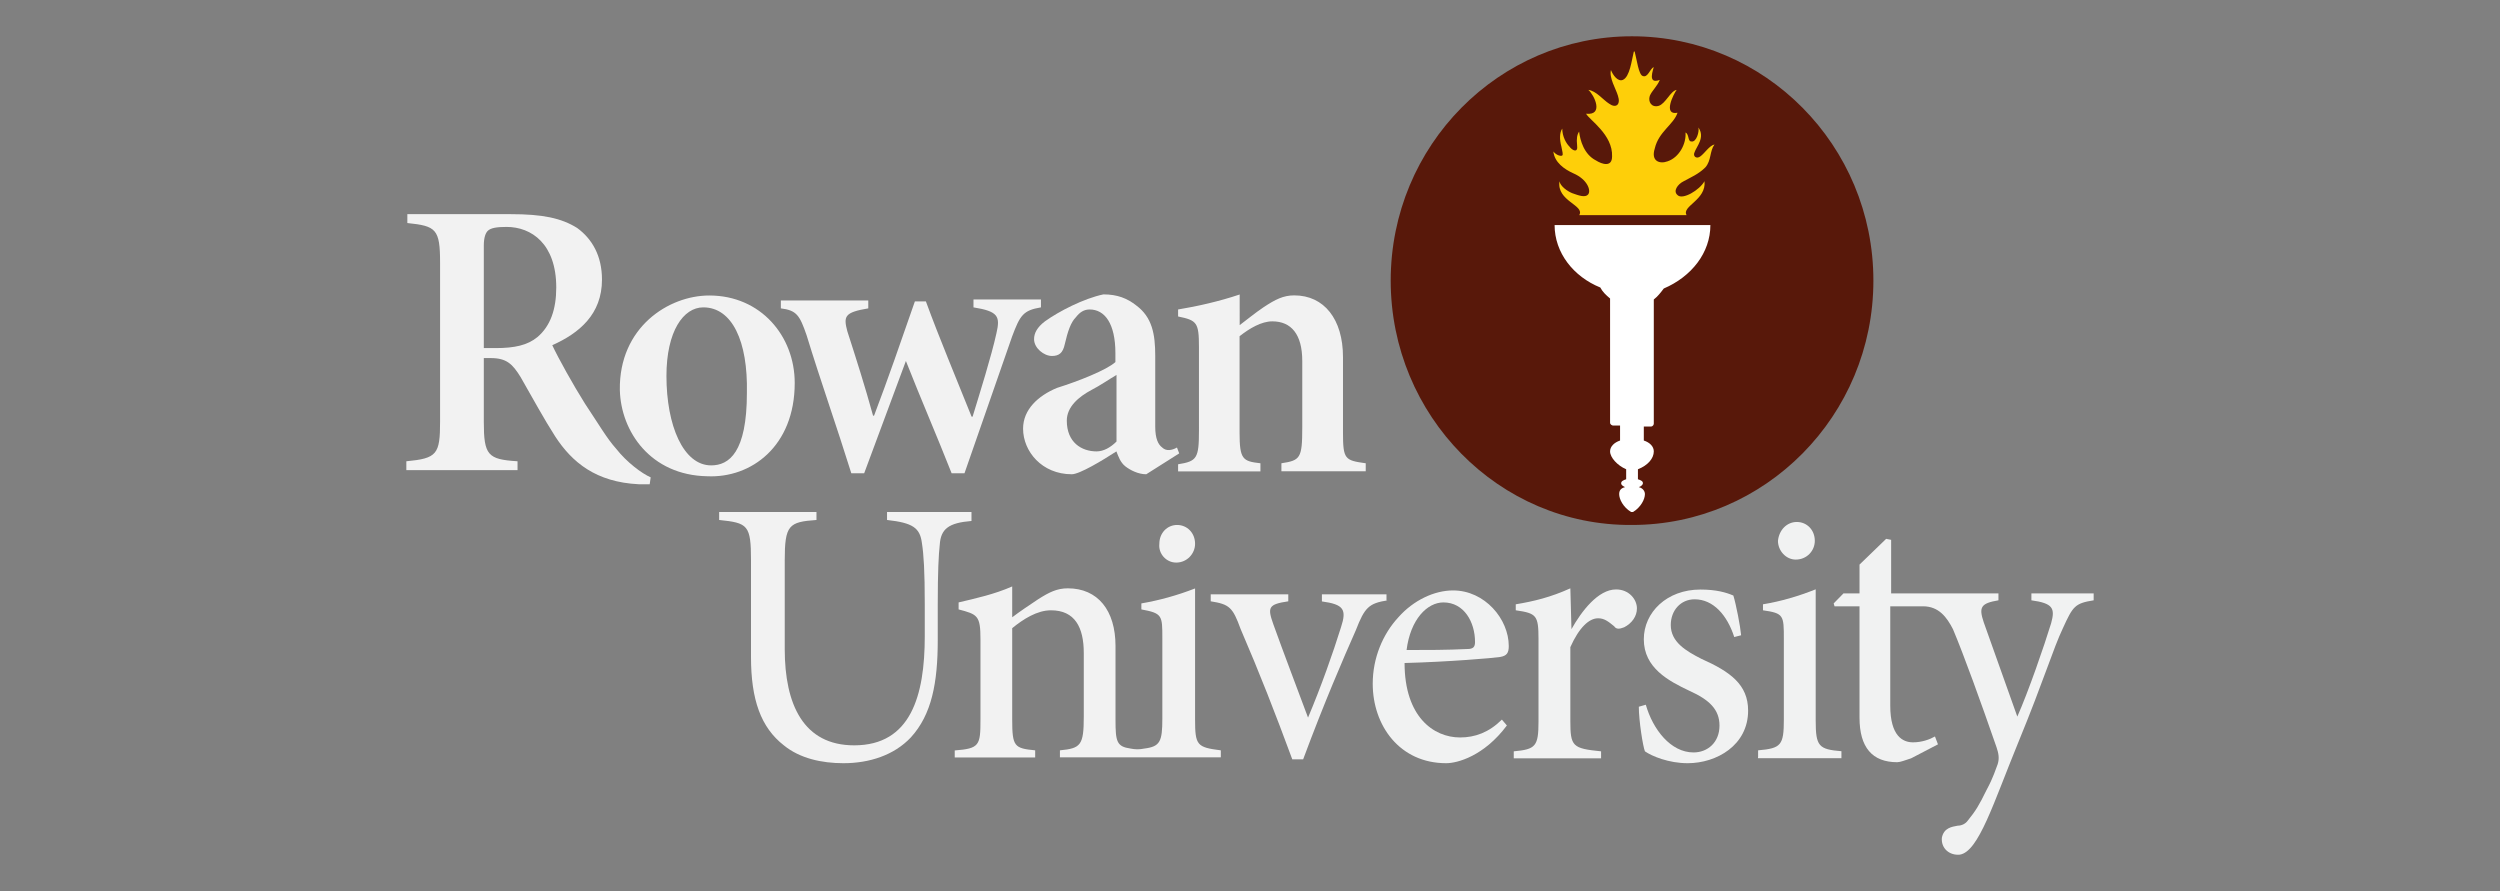
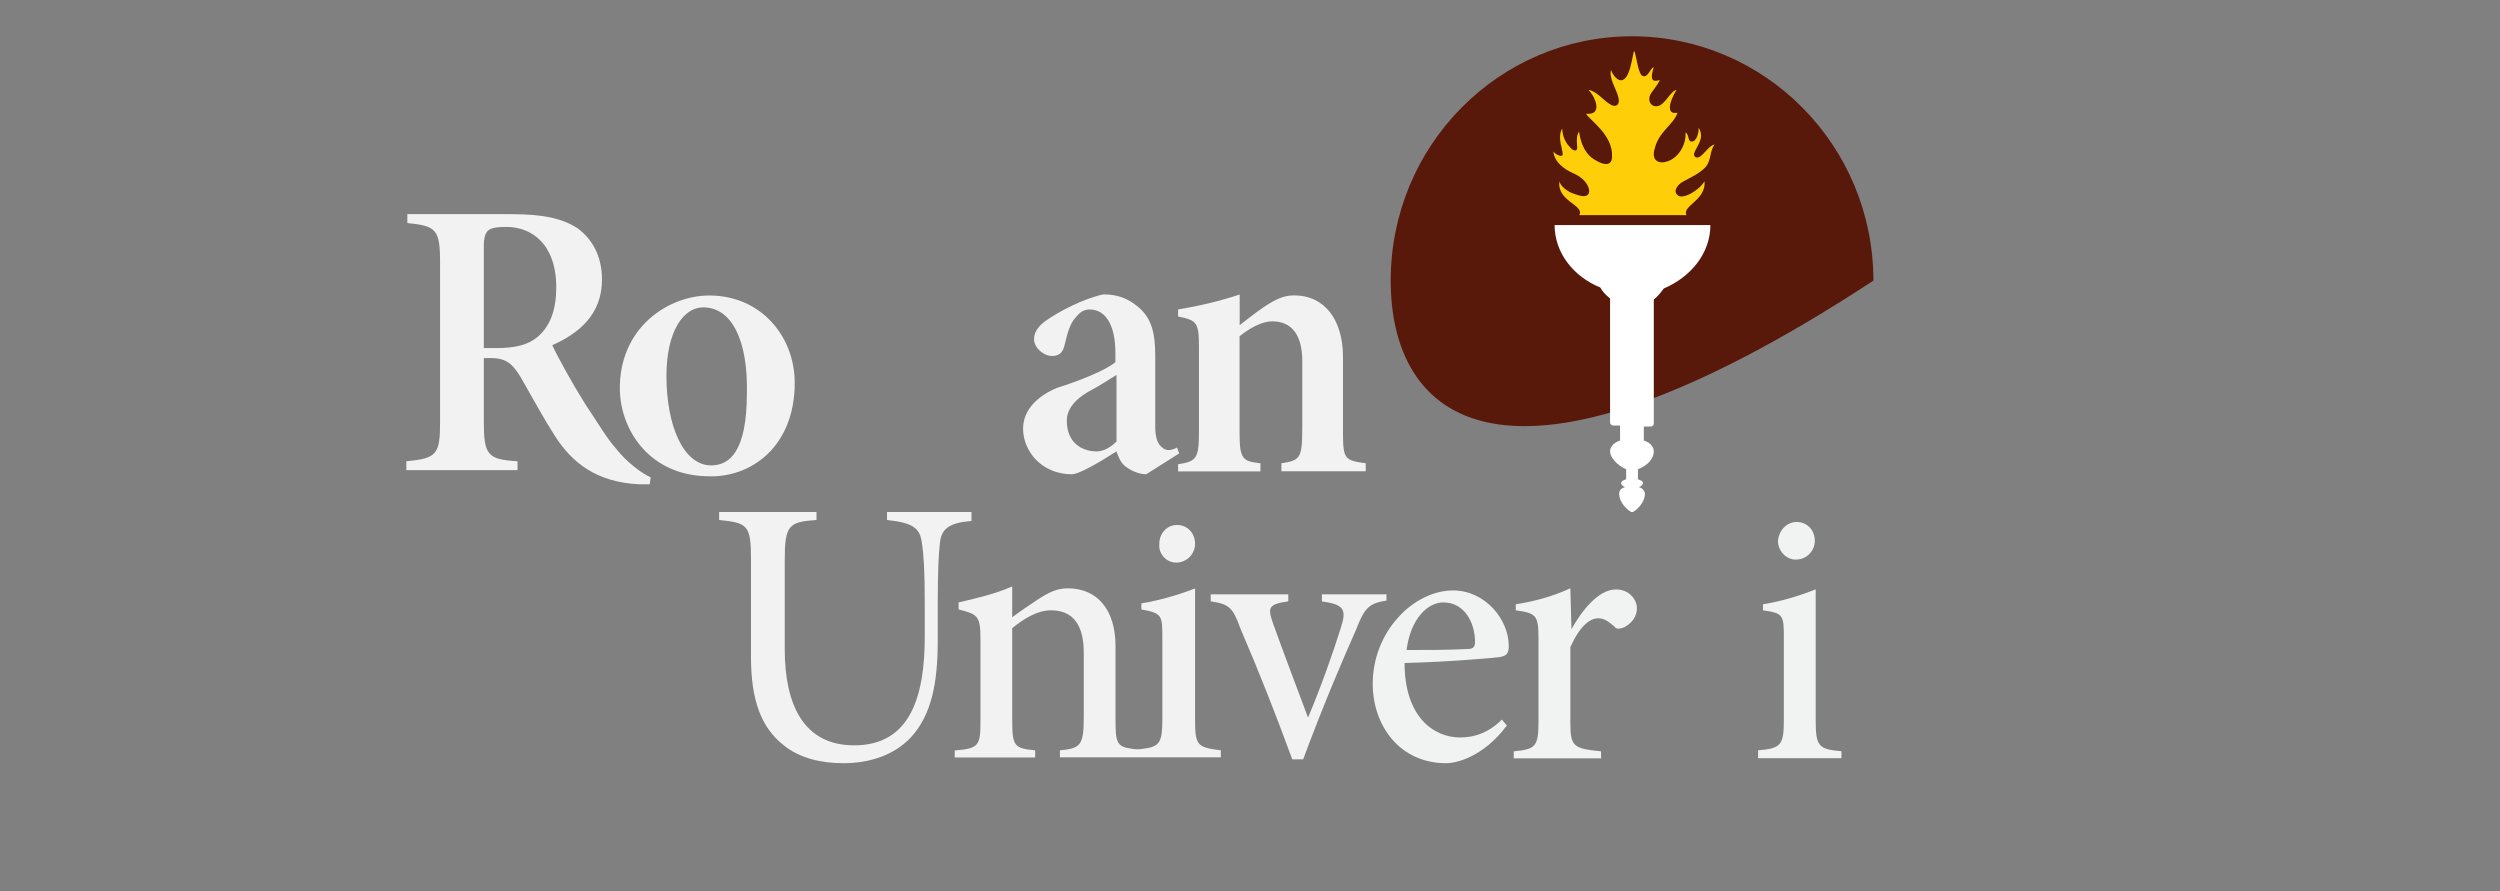
<svg xmlns="http://www.w3.org/2000/svg" version="1.1" id="Layer_1" x="0px" y="0px" width="22.53px" height="8.03px" viewBox="0 0 22.53 8.03" enable-background="new 0 0 22.53 8.03" xml:space="preserve">
  <rect x="0" y="0" width="22.53" height="8.03" fill="#808080" stroke="none" />
  <g>
    <path fill="#F2F2F2" d="M4.468,3.137c0.17,0,0.286-0.026,0.375-0.099c0.117-0.099,0.17-0.25,0.17-0.447   c0-0.394-0.224-0.546-0.448-0.546c-0.089,0-0.143,0.009-0.17,0.036C4.378,2.099,4.36,2.135,4.36,2.215v0.922H4.468z M5.855,4.364   c-0.027,0-0.063,0-0.099,0c-0.385-0.019-0.6-0.197-0.752-0.43c-0.098-0.152-0.206-0.35-0.313-0.537   c-0.072-0.116-0.125-0.17-0.269-0.17H4.36v0.572c0,0.305,0.036,0.341,0.304,0.358v0.08H3.662v-0.08   c0.277-0.026,0.304-0.063,0.304-0.358V2.368c0-0.305-0.036-0.331-0.295-0.358v-0.08h0.931c0.287,0,0.457,0.035,0.6,0.125   C5.336,2.153,5.425,2.305,5.425,2.52c0,0.313-0.206,0.483-0.448,0.591c0.054,0.116,0.188,0.357,0.295,0.527   C5.398,3.827,5.47,3.952,5.551,4.042c0.098,0.125,0.232,0.224,0.313,0.26L5.855,4.364z" />
    <path fill="#F2F2F2" d="M6.338,2.77c-0.179,0-0.332,0.215-0.332,0.618c0,0.447,0.152,0.806,0.403,0.806   c0.161,0,0.322-0.116,0.322-0.653C6.741,3.075,6.598,2.77,6.338,2.77L6.338,2.77z M6.392,2.663c0.465,0,0.77,0.367,0.77,0.788   c0,0.573-0.394,0.859-0.788,0.841c-0.51-0.009-0.779-0.402-0.788-0.778C5.578,2.95,6.025,2.663,6.392,2.663L6.392,2.663z" />
-     <path fill="#F2F2F2" d="M8.692,4.265H8.576c-0.134-0.34-0.278-0.671-0.412-1.012L7.788,4.265H7.672   c-0.134-0.43-0.277-0.832-0.403-1.244C7.207,2.842,7.18,2.797,7.037,2.779V2.708h0.788v0.071C7.609,2.815,7.601,2.851,7.636,2.985   c0.081,0.251,0.161,0.502,0.232,0.761h0.009C8.003,3.415,8.12,3.075,8.245,2.716h0.099c0.125,0.341,0.269,0.681,0.412,1.039h0.009   c0.063-0.206,0.17-0.547,0.215-0.752C9.015,2.851,8.997,2.806,8.773,2.77V2.699h0.608V2.77C9.22,2.797,9.193,2.842,9.122,3.03   L8.692,4.265z" />
    <path fill="#F2F2F2" d="M10.617,4.248h0.742V4.175c-0.16-0.018-0.188-0.035-0.188-0.277V3.03c0.09-0.071,0.197-0.134,0.295-0.134   c0.17,0,0.27,0.116,0.27,0.357v0.6c0,0.278-0.018,0.296-0.188,0.322v0.072h0.76V4.175c-0.188-0.026-0.205-0.035-0.205-0.277v-0.68   c0-0.341-0.17-0.556-0.439-0.556c-0.098,0-0.17,0.036-0.277,0.107c-0.08,0.054-0.143,0.107-0.215,0.161V2.654   c-0.188,0.063-0.385,0.107-0.555,0.135v0.063c0.17,0.035,0.188,0.054,0.188,0.277V3.88c0,0.251-0.018,0.277-0.188,0.304V4.248z" />
    <path fill="#F2F2F2" d="M10.062,3.979c-0.054,0.054-0.117,0.089-0.18,0.089c-0.134,0-0.268-0.08-0.268-0.277   c0-0.125,0.107-0.215,0.223-0.277C9.91,3.477,10,3.415,10.062,3.379V3.979z M10.607,4.033c-0.045,0.026-0.098,0.035-0.133,0   c-0.037-0.027-0.063-0.081-0.063-0.188V3.208c0-0.196-0.027-0.349-0.172-0.456c-0.08-0.063-0.169-0.099-0.295-0.099   C9.767,2.69,9.542,2.806,9.417,2.896C9.346,2.95,9.319,3.003,9.319,3.057c0,0.08,0.089,0.151,0.161,0.151   c0.063,0,0.099-0.026,0.116-0.107C9.623,2.985,9.65,2.905,9.695,2.86C9.73,2.815,9.767,2.789,9.82,2.789   c0.135,0,0.232,0.125,0.232,0.394v0.08c-0.08,0.072-0.33,0.171-0.527,0.233C9.354,3.567,9.22,3.692,9.22,3.863   c0,0.205,0.17,0.411,0.439,0.411c0.07,0,0.277-0.125,0.402-0.206c0.018,0.045,0.035,0.099,0.081,0.135   c0.045,0.035,0.117,0.071,0.188,0.071l0.297-0.188L10.607,4.033z" />
-     <path fill="#58180A" d="M12.533,2.529c0-1.218,0.975-2.202,2.174-2.202s2.176,0.984,2.176,2.202c0,1.217-0.977,2.202-2.176,2.202   C13.508,4.74,12.533,3.746,12.533,2.529" />
+     <path fill="#58180A" d="M12.533,2.529c0-1.218,0.975-2.202,2.174-2.202s2.176,0.984,2.176,2.202C13.508,4.74,12.533,3.746,12.533,2.529" />
    <path fill="#FECF09" d="M15.199,1.938c-0.045-0.081,0.18-0.135,0.162-0.305c-0.045,0.081-0.197,0.17-0.242,0.126   c-0.045-0.036,0-0.099,0.055-0.126c0.063-0.035,0.133-0.063,0.195-0.125c0.055-0.063,0.037-0.144,0.082-0.206   c-0.045,0.009-0.09,0.081-0.127,0.107c-0.035,0.027-0.07,0-0.053-0.036c0.018-0.054,0.098-0.134,0.035-0.224   c0.01,0.036-0.018,0.135-0.063,0.126c-0.035,0-0.018-0.063-0.053-0.081c0.008,0.099-0.055,0.224-0.162,0.26   c-0.07,0.026-0.152,0-0.115-0.116c0.035-0.152,0.17-0.215,0.205-0.322c-0.135,0.026-0.035-0.17-0.008-0.206   c-0.055,0.009-0.1,0.125-0.162,0.144c-0.063,0.018-0.098-0.036-0.08-0.09c0.018-0.045,0.07-0.09,0.09-0.144   c-0.117,0.045-0.055-0.098-0.055-0.116c-0.035,0.019-0.053,0.099-0.098,0.081c-0.037-0.009-0.055-0.152-0.072-0.215   c0-0.009-0.01-0.009-0.01,0c-0.018,0.071-0.035,0.224-0.098,0.25c-0.045,0.019-0.09-0.044-0.107-0.089   c-0.018,0.071,0.045,0.17,0.063,0.232c0.027,0.081-0.018,0.116-0.08,0.071C14.447,0.9,14.385,0.819,14.314,0.81   c0.053,0.045,0.143,0.232-0.02,0.215c0.027,0.054,0.242,0.188,0.234,0.385c0,0.099-0.09,0.071-0.145,0.036   c-0.107-0.054-0.143-0.18-0.152-0.26c-0.018,0.026-0.025,0.063-0.018,0.125c0.01,0.072-0.045,0.045-0.07,0.009   c-0.027-0.026-0.064-0.089-0.064-0.161c-0.025,0.036-0.025,0.099-0.008,0.161c0.008,0.045,0.018,0.072,0.008,0.081   c-0.008,0.009-0.053,0-0.08-0.036c0.01,0.099,0.1,0.161,0.18,0.197c0.125,0.054,0.16,0.152,0.135,0.188   c-0.027,0.036-0.09,0.01-0.145-0.009c-0.045-0.018-0.107-0.063-0.115-0.107c-0.027,0.18,0.232,0.215,0.178,0.305H15.199z" />
    <path fill="#FFFFFF" d="M15.414,2.028H14.01c0,0.25,0.17,0.465,0.412,0.563c0.018,0.036,0.053,0.071,0.088,0.099v1.119   c0,0.018,0.02,0.026,0.027,0.026H14.6V3.97c-0.053,0.018-0.09,0.054-0.09,0.098c0,0.054,0.064,0.126,0.145,0.161v0.09   c-0.027,0.009-0.045,0.018-0.045,0.036c0,0.018,0.018,0.026,0.035,0.035c-0.035,0.009-0.053,0.027-0.053,0.063   c0,0.045,0.035,0.117,0.107,0.161c0.008,0,0.008,0,0.018,0c0.072-0.044,0.107-0.116,0.107-0.161c0-0.026-0.018-0.054-0.055-0.063   c0.027-0.009,0.037-0.026,0.037-0.035c0-0.019-0.018-0.027-0.045-0.036v-0.09c0.09-0.035,0.143-0.098,0.143-0.161   c0-0.044-0.035-0.08-0.09-0.098V3.844h0.063c0.02,0,0.027-0.018,0.027-0.026V2.699c0.035-0.027,0.063-0.063,0.09-0.099   C15.244,2.493,15.414,2.278,15.414,2.028" />
    <path fill="#F2F2F2" d="M8.755,4.695C8.549,4.712,8.478,4.766,8.469,4.91C8.459,5,8.451,5.15,8.451,5.446v0.322   c0,0.385-0.054,0.671-0.242,0.877C8.057,6.807,7.833,6.878,7.601,6.878c-0.197,0-0.394-0.044-0.537-0.161   C6.857,6.556,6.768,6.306,6.768,5.921V5.053c0-0.322-0.027-0.34-0.287-0.367V4.614h0.877v0.072   C7.108,4.704,7.072,4.731,7.072,5.053v0.796c0,0.502,0.17,0.868,0.626,0.868c0.51,0,0.636-0.447,0.636-0.984V5.446   C8.334,5.15,8.325,5,8.308,4.892C8.29,4.757,8.227,4.712,7.994,4.686V4.614h0.761V4.695z" />
    <path fill="#F2F2F2" d="M10.6,5.07c0.098,0,0.17-0.081,0.17-0.169c0-0.099-0.072-0.17-0.162-0.17l0,0   c-0.088,0-0.16,0.071-0.16,0.17C10.438,4.99,10.51,5.07,10.6,5.07" />
    <path fill="#F2F2F2" d="M10.77,6.484V5.303c-0.162,0.063-0.322,0.107-0.484,0.135v0.054c0.189,0.035,0.189,0.054,0.189,0.259v0.726   c0,0.206-0.02,0.251-0.162,0.269c-0.045,0.009-0.08,0.009-0.125,0c-0.125-0.018-0.135-0.063-0.135-0.26V5.822   c0-0.322-0.16-0.52-0.43-0.52c-0.098,0-0.169,0.036-0.268,0.099C9.274,5.455,9.193,5.509,9.122,5.563V5.285   C8.961,5.356,8.791,5.393,8.639,5.429v0.063c0.17,0.045,0.197,0.054,0.197,0.269v0.725c0,0.232-0.009,0.26-0.232,0.277v0.063h0.725   V6.762C9.14,6.744,9.122,6.727,9.122,6.484V5.661C9.221,5.58,9.346,5.5,9.471,5.5c0.215,0,0.296,0.152,0.296,0.385v0.573   c0,0.259-0.027,0.286-0.215,0.304v0.063h0.698h0.018h0.734V6.762C10.787,6.735,10.77,6.717,10.77,6.484" />
    <path fill="#F2F2F2" d="M12.506,5.41c-0.17,0.027-0.207,0.063-0.287,0.269c-0.115,0.26-0.285,0.653-0.475,1.164h-0.098   c-0.152-0.412-0.295-0.779-0.465-1.173c-0.072-0.197-0.1-0.224-0.27-0.251V5.356h0.699v0.063c-0.18,0.027-0.189,0.054-0.135,0.206   c0.09,0.251,0.223,0.6,0.313,0.842c0.117-0.277,0.225-0.582,0.297-0.814c0.053-0.161,0.025-0.206-0.172-0.233V5.356h0.582V5.41   H12.506z" />
    <path fill="#F1F2F2" d="M13.008,5.429c-0.145,0-0.297,0.151-0.332,0.429c0.188,0,0.357,0,0.547-0.009   c0.053,0,0.07-0.018,0.07-0.063C13.293,5.607,13.195,5.429,13.008,5.429L13.008,5.429z M13.58,6.538   c-0.207,0.277-0.447,0.34-0.547,0.34c-0.42,0-0.662-0.34-0.662-0.716c0-0.232,0.09-0.447,0.232-0.6   c0.135-0.152,0.322-0.241,0.492-0.241l0,0c0.287,0,0.502,0.259,0.502,0.501c0,0.063-0.018,0.089-0.08,0.099   c-0.055,0.009-0.467,0.044-0.859,0.054c0,0.483,0.26,0.671,0.5,0.671c0.135,0,0.26-0.045,0.377-0.161L13.58,6.538z" />
    <path fill="#F1F2F2" d="M14.162,5.67c0.09-0.161,0.24-0.358,0.402-0.358c0.117,0,0.188,0.09,0.188,0.171   c0,0.071-0.045,0.134-0.115,0.17c-0.045,0.018-0.072,0.018-0.09-0.009c-0.055-0.045-0.09-0.072-0.145-0.072   c-0.08,0-0.17,0.081-0.25,0.26v0.662c0,0.233,0.018,0.251,0.277,0.277v0.063h-0.787V6.771c0.197-0.018,0.223-0.044,0.223-0.269   V5.76c0-0.215-0.018-0.233-0.205-0.26V5.446c0.162-0.027,0.313-0.063,0.492-0.144L14.162,5.67L14.162,5.67z" />
-     <path fill="#F1F2F2" d="M15.629,5.741c-0.063-0.196-0.188-0.34-0.357-0.34c-0.125,0-0.215,0.099-0.215,0.232   c0,0.152,0.135,0.233,0.277,0.305c0.26,0.116,0.42,0.232,0.42,0.466c0,0.313-0.285,0.474-0.545,0.474   c-0.17,0-0.322-0.063-0.385-0.107c-0.018-0.044-0.055-0.277-0.055-0.402l0.063-0.018c0.064,0.224,0.225,0.43,0.43,0.43   c0.127,0,0.234-0.09,0.234-0.242c0-0.144-0.09-0.232-0.27-0.313c-0.188-0.089-0.412-0.206-0.412-0.465   c0-0.242,0.207-0.448,0.51-0.448c0.145,0,0.234,0.027,0.297,0.054c0.025,0.081,0.063,0.278,0.07,0.358L15.629,5.741z" />
    <path fill="#F1F2F2" d="M16.193,4.704c0.09,0,0.162,0.071,0.162,0.17c0,0.09-0.072,0.169-0.172,0.169   c-0.088,0-0.16-0.08-0.16-0.169C16.033,4.775,16.104,4.704,16.193,4.704L16.193,4.704z M15.844,6.824V6.762   c0.207-0.018,0.232-0.045,0.232-0.277V5.76c0-0.215,0-0.233-0.188-0.26V5.446c0.162-0.027,0.314-0.071,0.475-0.135v1.182   c0,0.233,0.027,0.26,0.232,0.277v0.063h-0.752V6.824z" />
-     <path fill="#F1F2F2" d="M18.307,5.348V5.41c0.195,0.027,0.215,0.072,0.178,0.206c-0.063,0.206-0.205,0.617-0.305,0.842   l-0.303-0.851c-0.045-0.135-0.027-0.17,0.133-0.197V5.348h-0.6h-0.09h-0.277V4.865l-0.045-0.009l-0.24,0.232v0.26h-0.145   l-0.088,0.09l0.008,0.026h0.225v1.003c0,0.269,0.115,0.402,0.34,0.402c0.027,0,0.072-0.018,0.125-0.035l0.242-0.126l-0.027-0.071   C17.393,6.663,17.32,6.69,17.24,6.69c-0.09,0-0.205-0.054-0.205-0.331V5.464h0.295c0.143,0,0.215,0.099,0.27,0.206   c0.098,0.232,0.25,0.653,0.393,1.065c0.018,0.054,0.027,0.099,0.01,0.152c-0.018,0.044-0.037,0.116-0.1,0.232   c-0.07,0.143-0.098,0.188-0.17,0.277c-0.018,0.026-0.053,0.045-0.09,0.045C17.59,7.451,17.518,7.46,17.5,7.55   c-0.008,0.099,0.072,0.161,0.162,0.152c0.17-0.027,0.303-0.466,0.527-1.012c0.232-0.564,0.313-0.842,0.402-1.029   c0.09-0.197,0.107-0.224,0.277-0.251V5.348H18.307z" />
  </g>
</svg>